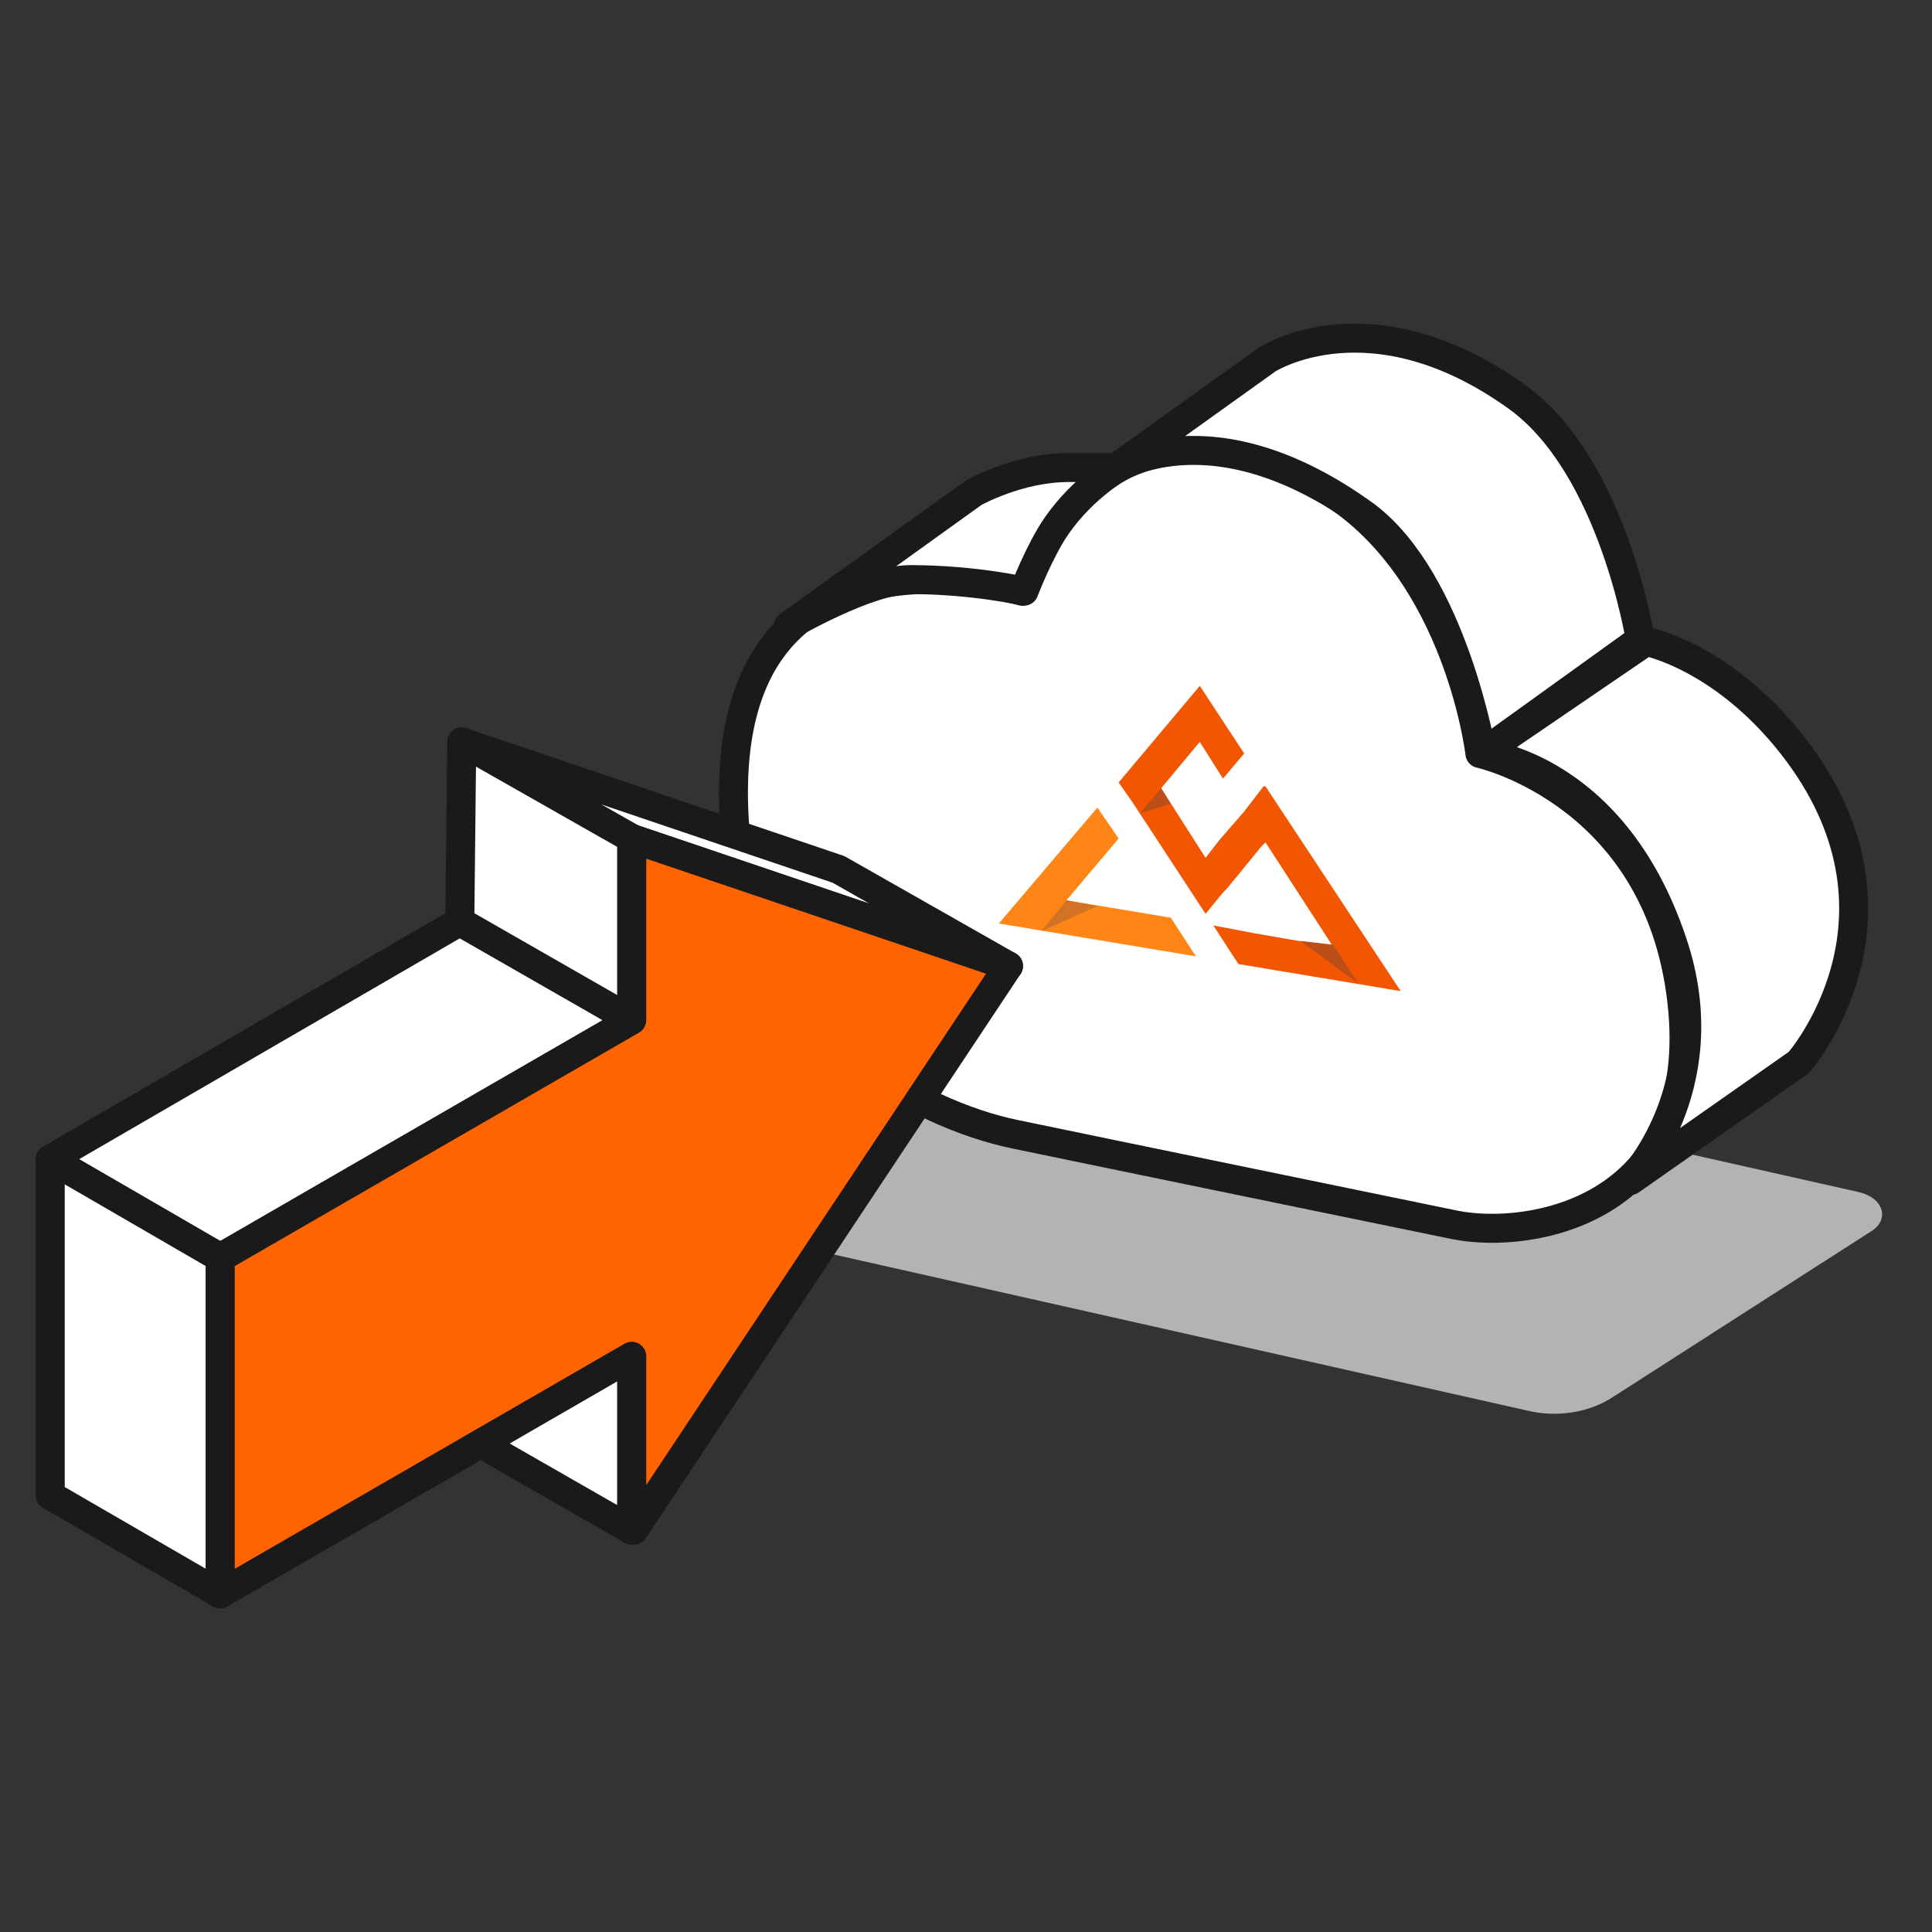
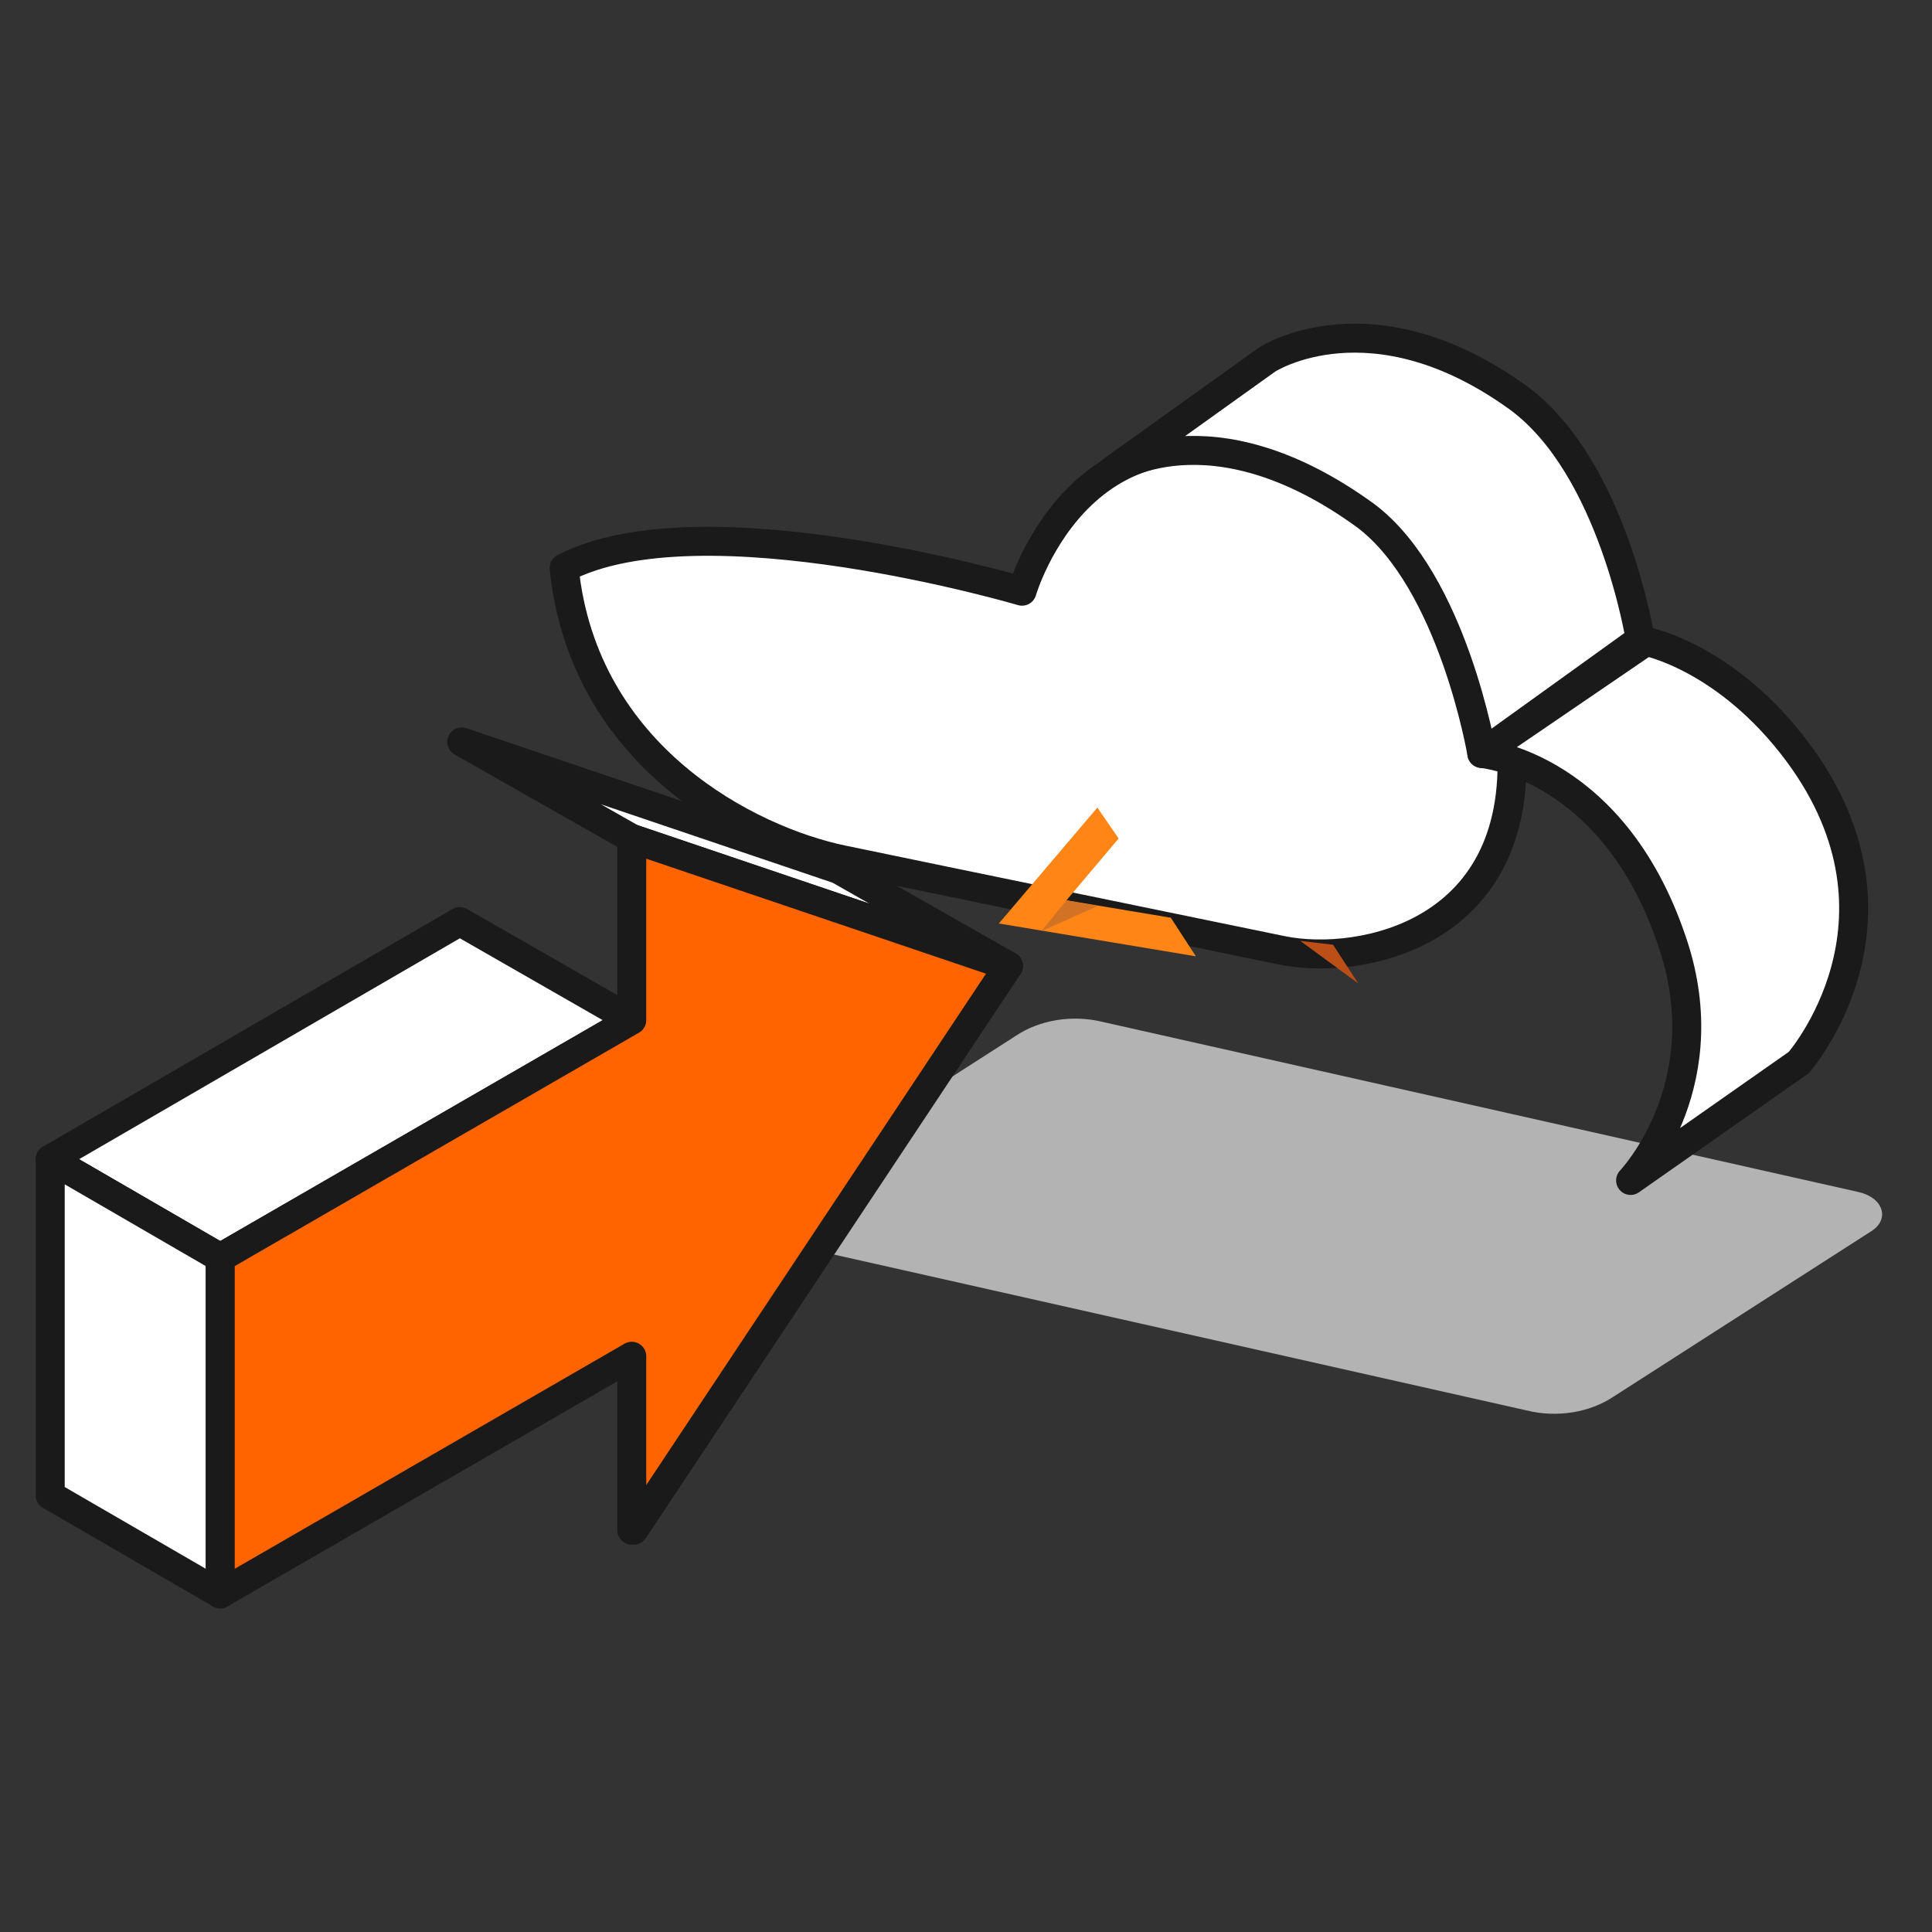
<svg xmlns="http://www.w3.org/2000/svg" version="1.1" id="Layer_1" x="0px" y="0px" viewBox="0 0 100 100" style="enable-background:new 0 0 100 100;" xml:space="preserve">
  <rect x="0" y="0" width="100" height="100" fill="#333333" stroke="none" />
  <style type="text/css">
	.st0{fill:#B3B3B3;}
	.st1{fill:#FFFFFF;stroke:#1A1A1A;stroke-width:1.5;stroke-linecap:round;stroke-linejoin:round;stroke-miterlimit:10;}
	.st2{fill:#FF6400;stroke:#1A1A1A;stroke-width:1.5;stroke-linecap:round;stroke-linejoin:round;stroke-miterlimit:10;}
	.st3{fill:#FF8516;}
	.st4{fill:#F25601;}
	.st5{fill:#BC4E17;}
	.st6{fill:#D17224;}
</style>
  <g>
    <path class="st0" d="M79,73l-39.1-8.8c-1.3-0.3-1.6-1.4-0.7-2l13.4-8.6c1.2-0.8,2.9-1.1,4.5-0.7l39.1,8.8c1.3,0.3,1.6,1.4,0.7,2   l-13.4,8.6C82.3,73.1,80.6,73.4,79,73z" />
    <g>
-       <path class="st1" d="M52.9,30.6c0,0,3.3-11.4,14.8-5.8c7.7,3.8,8.9,14.2,8.9,14.2s9.5,2.1,10.5,13.3c0.9,10.3-7.8,11.9-11.8,11.1    c-3.4-0.7-18-3.7-22.8-4.7s-13.4-5.3-14.4-15.1C36.3,25.7,52.9,30.6,52.9,30.6z" />
+       <path class="st1" d="M52.9,30.6c0,0,3.3-11.4,14.8-5.8s9.5,2.1,10.5,13.3c0.9,10.3-7.8,11.9-11.8,11.1    c-3.4-0.7-18-3.7-22.8-4.7s-13.4-5.3-14.4-15.1C36.3,25.7,52.9,30.6,52.9,30.6z" />
      <path class="st1" d="M57.5,24.4l8.1-5.8c0,0,5.4-3.5,13,2c4.9,3.6,6.3,12.5,6.3,12.5L76.7,39c0,0-1.5-8.9-6-12.3    C62.6,20.8,57.5,24.4,57.5,24.4z" />
      <path class="st1" d="M76.7,39l8.5-5.8c0,0,4.2,0.8,7.9,5.8c6.4,8.7,0,16,0,16l-8.7,6.1c0,0,4.5-4.7,2.3-11.9    C83.7,39.6,76.7,39,76.7,39z" />
-       <path class="st1" d="M40.8,32.4l9.6-6.9c0,0,2.3-1.3,4.9-1.3s2.6,0,2.6,0s-1.8,1-3.2,3c-0.9,1.3-1.7,3.4-1.7,3.4S50.4,30,47.1,30    C44.9,30,40.8,32.4,40.8,32.4z" />
    </g>
    <g>
      <g>
-         <polygon class="st1" points="32.7,69.9 23.9,64.8 23.8,74.1 32.7,79.2    " />
-       </g>
+         </g>
      <g>
        <polygon class="st1" points="52.2,50 43.4,45 23.9,38.4 32.7,43.4    " />
      </g>
      <g>
        <polygon class="st1" points="32.7,52.8 23.8,47.7 2.6,60 11.4,65.1    " />
      </g>
      <g>
        <polygon class="st1" points="11.4,82.5 2.6,77.4 2.6,60 11.4,65.1    " />
      </g>
      <g>
-         <polygon class="st1" points="32.7,43.4 23.9,38.4 23.8,47.7 32.7,52.8    " />
-       </g>
+         </g>
      <polygon class="st2" points="32.7,43.4 32.7,52.8 11.4,65.1 11.4,82.5 32.7,70.2 32.7,79.2 32.8,79.2 52.2,50   " />
    </g>
    <g>
      <polygon class="st3" points="55.2,46.6 57.9,43.4 56.8,41.8 51.7,47.8 61.9,49.5 60.6,47.5   " />
-       <polygon class="st4" points="65.5,40.7 65.4,40.7 65.4,40.7 64.4,42 63.1,43.5 62.4,44.4 60.1,40.8 62.1,38.4 63.3,40.3 64.4,39     62.1,35.5 57.9,40.5 58.6,41.5 58.6,41.5 62.4,47.3 62.4,47.3 63.3,46.2 63.3,46.2 63.5,46 65.3,43.8 65.5,43.6 69,49 67.2,48.7     64.9,48.3 62.8,47.9 62.8,47.9 64.1,49.9 72.5,51.3   " />
-       <polygon class="st5" points="60.1,40.8 59,42.1 60.6,41.6   " />
      <polygon class="st6" points="55.2,46.6 53.9,48.2 56.8,46.9   " />
      <polygon class="st5" points="69,48.9 70.3,50.9 67.3,48.7   " />
    </g>
  </g>
</svg>